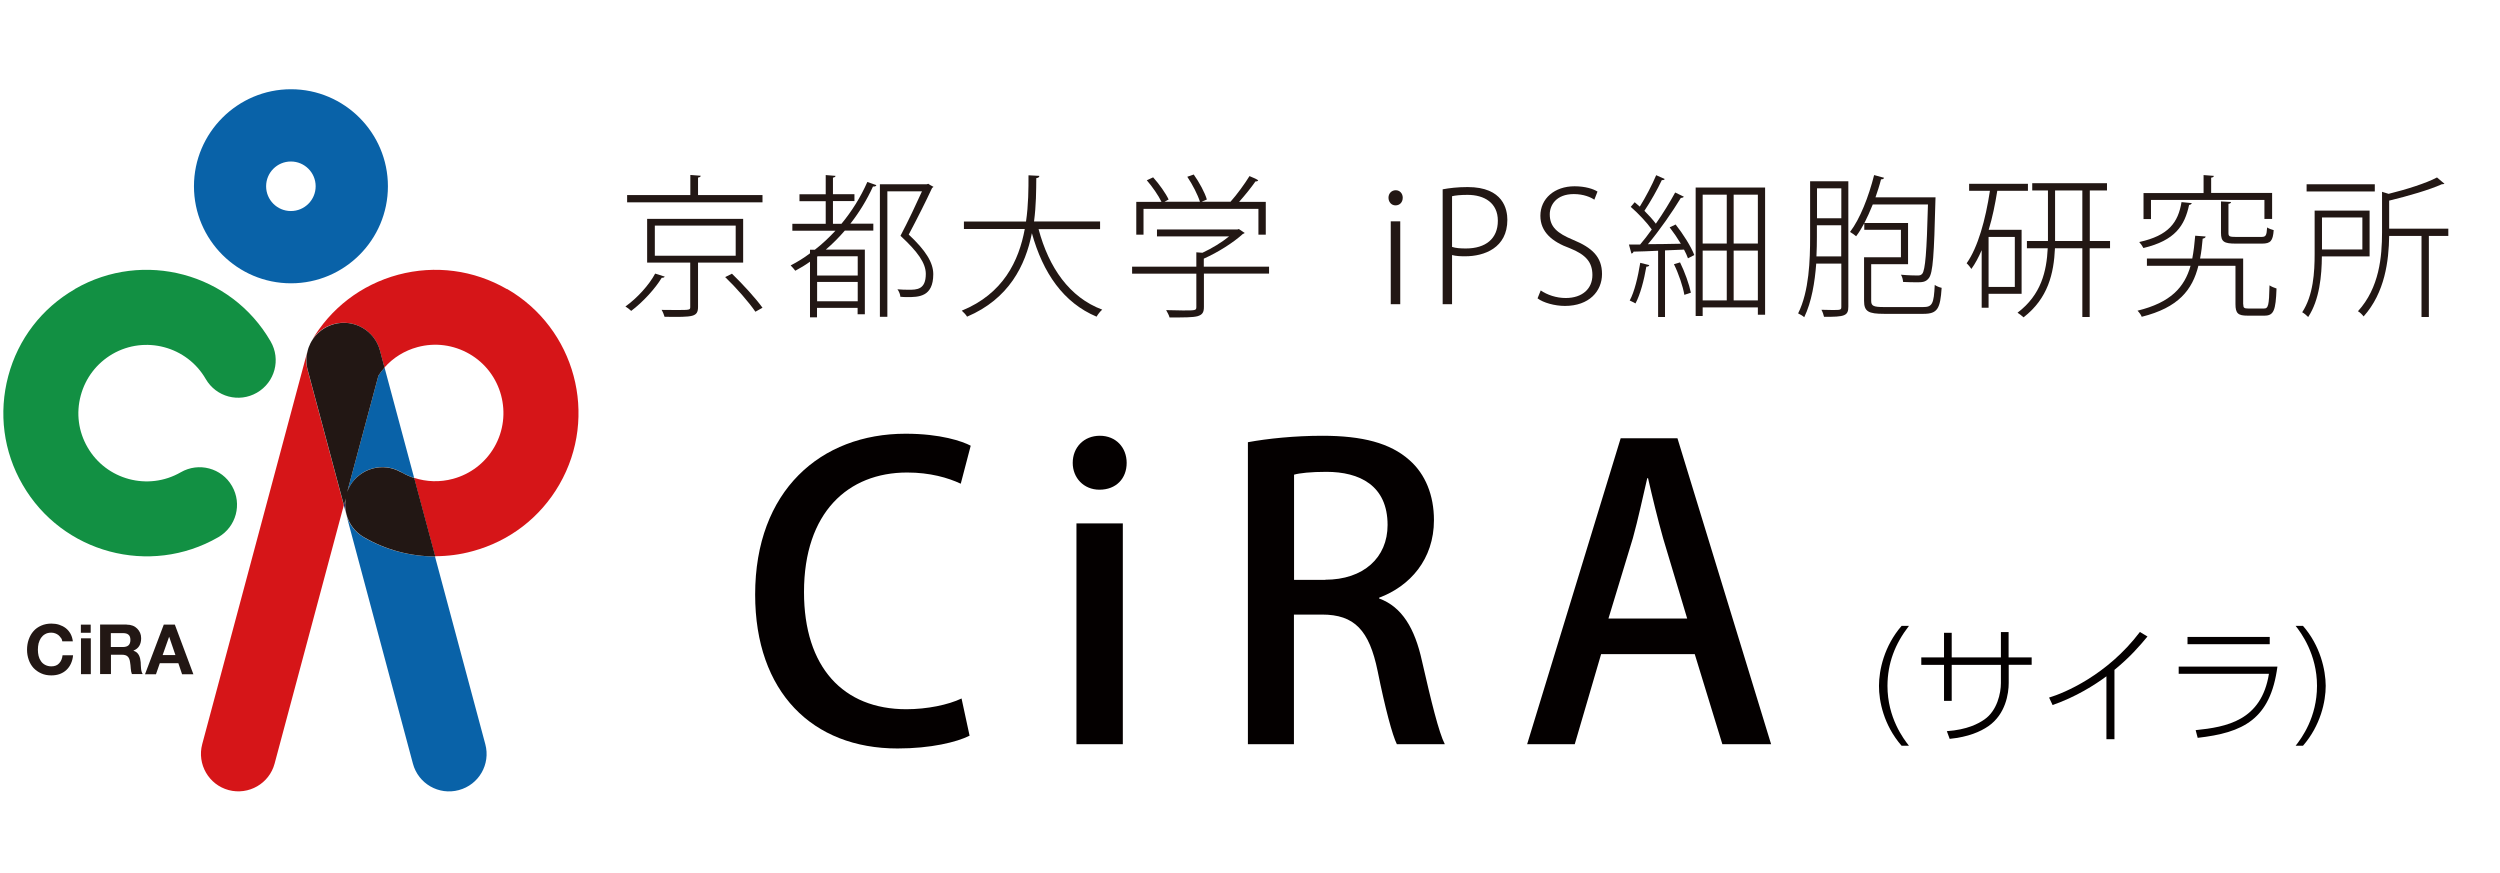
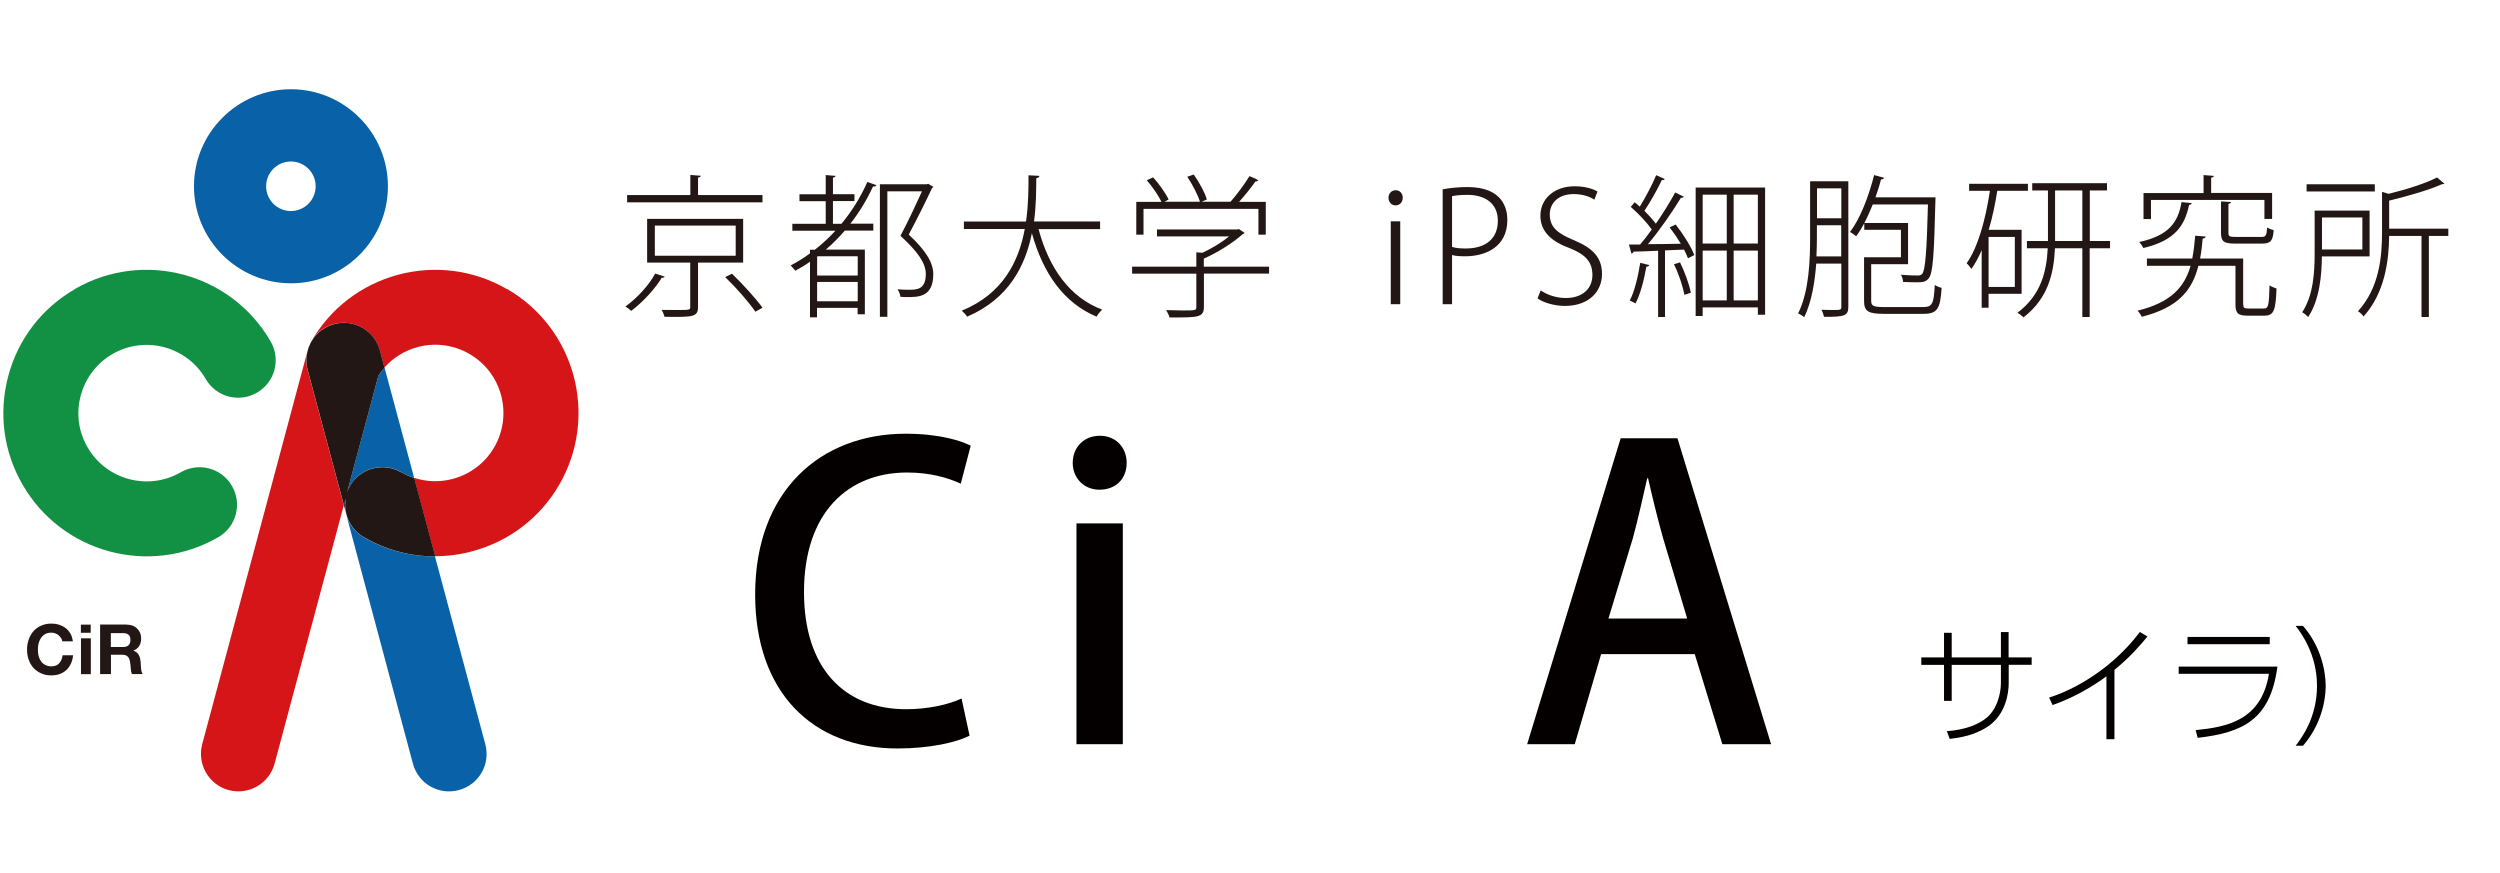
<svg xmlns="http://www.w3.org/2000/svg" id="_レイヤー_2" viewBox="0 0 221.05 77.19">
  <defs>
    <style>.cls-1{fill:#1e2973;}.cls-1,.cls-2,.cls-3,.cls-4,.cls-5,.cls-6,.cls-7,.cls-8{stroke-width:0px;}.cls-2{fill:none;}.cls-3{fill:#221714;}.cls-4{fill:#040000;}.cls-5{fill:#129043;}.cls-6{fill:#fff;opacity:0;}.cls-7{fill:#d61518;}.cls-8{fill:#0962a8;}</style>
  </defs>
  <g id="_レイヤー_1-2">
    <rect class="cls-6" width="221.05" height="77.19" />
    <path class="cls-4" d="M85.73,65.05c-1.13.57-3.43,1.13-6.37,1.13-7.53,0-12.59-4.99-12.59-13.61,0-9.19,5.8-14.22,13.3-14.22,3.11,0,5.02.67,5.76,1.06l-.88,3.36c-1.13-.53-2.72-.99-4.74-.99-5.23,0-9.12,3.54-9.12,10.57,0,6.65,3.47,10.36,9.05,10.36,1.84,0,3.71-.39,4.88-.95l.71,3.29Z" />
    <path class="cls-4" d="M97.22,43.3c-1.41,0-2.37-1.06-2.37-2.37,0-1.38.99-2.4,2.4-2.4s2.37,1.03,2.37,2.4-.92,2.37-2.41,2.37M99.28,65.8h-4.1v-19.52h4.1v19.52Z" />
-     <path class="cls-4" d="M121.95,52.92c2.02.74,3.15,2.65,3.78,5.52.81,3.54,1.49,6.33,2.02,7.36h-4.24c-.39-.78-1.03-3.15-1.7-6.47-.74-3.61-2.05-4.99-4.92-4.99h-2.48v11.46h-4.07v-26.7c1.73-.32,4.14-.57,6.58-.57,3.54,0,6.01.64,7.71,2.16,1.41,1.24,2.16,3.11,2.16,5.3,0,3.47-2.12,5.84-4.85,6.86v.07ZM117.17,51.26c3.39,0,5.52-1.95,5.52-4.84,0-3.5-2.48-4.7-5.41-4.7-1.38,0-2.37.11-2.86.25v9.3h2.76Z" />
    <path class="cls-4" d="M156.6,65.8h-4.31l-2.44-7.96h-8.28l-2.33,7.96h-4.21l8.27-27.05h5.02l8.28,27.05ZM149.18,54.69l-2.12-7.07c-.5-1.77-.96-3.68-1.34-5.34h-.07c-.39,1.66-.81,3.64-1.27,5.3l-2.16,7.11h6.97Z" />
    <path class="cls-3" d="M58.78,24.45c-.04.08-.12.12-.27.11-.56.94-1.67,2.16-2.7,2.93-.12-.12-.37-.31-.51-.39,1.04-.74,2.1-1.91,2.63-2.91l.85.27ZM61.72,17.25h5.7v.64h-11.97v-.64h5.59v-1.78l.92.07c-.01.08-.08.14-.24.16v1.54ZM65.73,23.22h-4.01v3.91c0,.46-.12.68-.52.79-.41.11-1.16.11-2.44.09-.05-.18-.15-.43-.26-.61.46.01.88.01,1.23.01,1.29,0,1.3,0,1.3-.28v-3.91h-3.81v-3.87h8.49v3.87ZM57.9,22.61h7.15v-2.66h-7.15v2.66ZM66.79,27.56c-.54-.8-1.69-2.12-2.67-3.06l.6-.3c.95.92,2.13,2.21,2.7,3.01l-.62.35Z" />
    <path class="cls-3" d="M73.66,19.79h.74c.91-1.1,1.69-2.34,2.29-3.7l.8.28c-.03.1-.15.14-.3.12-.54,1.19-1.22,2.29-2,3.29h2.03v.61h-2.52c-.53.61-1.08,1.17-1.68,1.68h3.45v5.72h-.64v-.57h-3.59v.84h-.62v-4.92c-.42.3-.85.56-1.3.8-.09-.12-.28-.35-.41-.47.6-.31,1.17-.66,1.71-1.07v-.32h.43c.65-.5,1.25-1.07,1.82-1.68h-3.81v-.61h2.95v-2h-2.32v-.61h2.32v-1.7l.87.07c-.01.08-.08.13-.23.16v1.46h1.9v.61h-1.9v2ZM75.84,22.66h-3.54l-.05.04v1.66h3.59v-1.71ZM72.25,26.64h3.59v-1.71h-3.59v1.71ZM77.79,16.29h4.16l.13-.04c.1.07.18.13.46.27-.03.04-.08.08-.12.09-.54,1.17-1.3,2.68-2.07,4.13,1.5,1.4,2.17,2.48,2.17,3.5,0,2.03-1.31,2.03-2.33,2.03-.19,0-.39-.01-.58-.03-.01-.19-.11-.47-.26-.66.34.03.68.04.98.04.73,0,1.53,0,1.53-1.4,0-.95-.71-1.96-2.24-3.37.73-1.39,1.38-2.78,1.9-3.93h-3.06v11.09h-.66v-11.73Z" />
    <path class="cls-3" d="M97.26,20.26h-5.43c.91,3.4,2.72,6.03,5.63,7.12-.18.15-.39.42-.5.62-2.93-1.23-4.74-3.86-5.72-7.38-.57,2.85-2.02,5.8-5.73,7.38-.09-.16-.31-.39-.47-.53,3.67-1.5,5.05-4.4,5.57-7.22h-5.38v-.66h5.49c.22-1.49.22-2.92.22-4.09l.96.05c0,.12-.1.18-.27.2-.01,1.07-.01,2.41-.2,3.83h5.84v.66Z" />
    <path class="cls-3" d="M112.21,23.57v.62h-5.76v2.94c0,.49-.13.7-.57.83-.42.11-1.15.11-2.47.11-.04-.19-.19-.45-.3-.65.58.01,1.1.03,1.49.03,1.11,0,1.18,0,1.18-.31v-2.94h-5.68v-.62h5.68v-1.27l.54.04c.84-.39,1.71-.92,2.36-1.45h-6.38v-.61h7.11l.13-.04.52.35s-.11.08-.16.08c-.84.77-2.22,1.64-3.46,2.19v.71h5.76ZM101.11,18.47v2.28h-.64v-2.9h2.23c-.26-.55-.8-1.33-1.3-1.91l.56-.26c.54.6,1.12,1.42,1.37,1.96l-.37.2h3.14c-.19-.61-.66-1.53-1.12-2.21l.57-.2c.49.69.99,1.61,1.16,2.21l-.47.2h2.56c.56-.62,1.27-1.6,1.68-2.27.5.2.64.28.77.37-.03.07-.12.11-.24.1-.37.53-.93,1.23-1.45,1.81h2.36v2.9h-.65v-2.28h-10.16Z" />
    <path class="cls-3" d="M123.39,18.16c-.37,0-.62-.31-.62-.68s.27-.66.64-.66.62.3.62.66c0,.41-.27.68-.64.68M123.81,26.9h-.84v-7.33h.84v7.33Z" />
    <path class="cls-3" d="M127.56,16.74c.58-.11,1.31-.2,2.21-.2,3.16,0,3.51,1.98,3.51,2.9,0,2.49-2.06,3.22-3.71,3.22-.43,0-.82-.01-1.18-.11v4.35h-.83v-10.16ZM128.39,21.83c.32.11.74.14,1.22.14,1.76,0,2.83-.87,2.83-2.45s-1.19-2.29-2.68-2.29c-.62,0-1.1.05-1.37.12v4.49Z" />
    <path class="cls-3" d="M140.96,17.65c-.29-.2-.93-.49-1.8-.49-1.57,0-2.13.99-2.13,1.79,0,1.11.65,1.67,2.07,2.26,1.67.69,2.55,1.5,2.55,3.02s-1.14,2.82-3.28,2.82c-.89,0-1.91-.28-2.42-.67l.28-.7c.57.39,1.37.67,2.21.67,1.48,0,2.36-.83,2.36-2.03,0-1.13-.57-1.8-1.99-2.37-1.58-.57-2.61-1.45-2.61-2.87,0-1.52,1.25-2.61,3.02-2.61.95,0,1.68.24,2.03.47l-.28.72Z" />
    <path class="cls-3" d="M148.89,17.39c-.04.06-.13.11-.27.11-.72,1.19-1.9,2.9-2.91,4.09.89,0,1.9-.02,2.91-.04-.3-.5-.65-1.01-.99-1.45l.53-.25c.66.84,1.37,1.96,1.65,2.7l-.56.29c-.08-.23-.2-.49-.35-.77l-1.68.07v5.89h-.61v-5.86c-.83.04-1.59.07-2.18.08-.01.11-.1.15-.18.17l-.22-.8h.99c.34-.39.68-.84,1.03-1.33-.42-.6-1.18-1.41-1.86-2l.35-.41c.15.12.3.26.45.39.5-.8,1.11-1.96,1.45-2.78l.76.34c-.05.08-.15.11-.26.09-.37.8-1.02,1.94-1.54,2.72.39.39.76.8,1.01,1.14.65-.93,1.27-1.95,1.71-2.76l.76.37ZM145.83,23.44c-.03.1-.11.14-.26.14-.2,1.17-.54,2.47-.96,3.25-.13-.08-.37-.19-.51-.26.42-.77.73-2.09.93-3.33l.8.2ZM148.93,26.07c-.12-.73-.5-1.86-.92-2.71l.54-.16c.42.85.81,1.95.96,2.68l-.58.19ZM149.93,16.58h6.14v11.25h-.64v-.65h-4.88v.76h-.62v-11.36ZM152.68,17.21h-2.13v4.32h2.13v-4.32ZM150.55,26.56h2.13v-4.4h-2.13v4.4ZM155.43,17.21h-2.14v4.32h2.14v-4.32ZM153.29,26.56h2.14v-4.4h-2.14v4.4Z" />
    <path class="cls-3" d="M163.43,16.02v11.09c0,.81-.31.92-2.15.9-.03-.16-.13-.45-.23-.62.37,0,.69.02.95.02.72,0,.81,0,.81-.27v-3.83h-2.22c-.12,1.64-.41,3.4-1.06,4.74-.12-.12-.38-.27-.54-.34.98-1.96,1.06-4.73,1.06-6.76v-4.92h3.39ZM160.65,20.94c0,.53-.01,1.12-.04,1.73h2.19v-2.75h-2.15v1.02ZM162.81,16.65h-2.15v2.65h2.15v-2.65ZM165.45,26.59c0,.46.19.56,1.14.56h3.45c.81,0,.95-.27,1.03-1.96.16.12.42.22.61.26-.12,1.85-.37,2.3-1.61,2.3h-3.48c-1.38,0-1.77-.2-1.77-1.15v-3.85h3.26v-2.43h-3.24v-.58c-.23.43-.47.82-.72,1.15-.12-.11-.37-.28-.54-.38.88-1.15,1.65-3.12,2.13-5.03l.88.24c-.03.09-.11.14-.27.14-.13.53-.31,1.06-.49,1.59h5.31c-.01.08-.01.19-.01.26-.12,4.88-.22,6.41-.58,6.88-.28.37-.61.37-1.1.37-.32,0-.76-.01-1.18-.03-.01-.19-.07-.45-.19-.64.64.06,1.23.07,1.46.07.22,0,.32-.03.43-.16.26-.34.39-1.85.5-6.12h-4.88c-.23.58-.49,1.14-.74,1.64h3.86v3.64h-3.26v3.24Z" />
    <path class="cls-3" d="M178.76,25.98h-2.93v1.23h-.61v-5.09c-.27.62-.57,1.19-.91,1.66-.08-.13-.28-.38-.42-.5,1-1.41,1.67-3.85,2.06-6.41h-1.84v-.62h5.2v.62h-2.71c-.19,1.19-.43,2.37-.76,3.45h2.91v5.65ZM178.15,20.95h-2.32v4.42h2.32v-4.42ZM186.57,21.31v.64h-1.8v6.08h-.65v-6.08h-2.42c-.1,2.21-.6,4.43-2.78,6.11-.12-.12-.37-.31-.53-.41,2.1-1.59,2.57-3.67,2.67-5.7h-1.84v-.64h1.86v-4.47h-1.39v-.64h6.61v.64h-1.52v4.47h1.8ZM181.71,21.31h2.41v-4.47h-2.41v4.47Z" />
    <path class="cls-3" d="M198.35,26.91c0,.31.07.37.47.37h1.35c.39,0,.46-.24.5-2.05.16.11.43.22.62.28-.07,1.94-.24,2.4-1.07,2.4h-1.49c-.83,0-1.07-.19-1.07-1.02v-3.39h-3.28c-.53,2.13-1.76,3.7-5.01,4.51-.05-.16-.24-.41-.37-.54,2.94-.72,4.15-2.07,4.69-3.97h-3.86v-.64h4.01c.12-.62.2-1.3.26-2.02l.92.07c0,.09-.09.16-.26.19-.05.62-.12,1.2-.23,1.76h3.81v4.04ZM193.8,17.96c-.03.08-.11.15-.24.16-.39,1.83-1.23,3.14-4.04,3.81-.07-.15-.24-.39-.37-.53,2.61-.57,3.44-1.73,3.74-3.53l.91.09ZM190.19,17.69v1.68h-.66v-2.3h5.31v-1.59l.91.07c-.01.08-.08.14-.24.16v1.35h5.39v2.3h-.68v-1.68h-10.02ZM196.38,17.81l.89.05c-.01.08-.08.15-.23.16v2.58c0,.3.08.35.69.35h2.19c.42,0,.49-.09.54-.84.15.11.41.19.58.24-.07.95-.27,1.19-1.04,1.19h-2.31c-1.04,0-1.31-.16-1.31-.95v-2.79Z" />
    <path class="cls-3" d="M209.53,22.67h-4.23c-.01,1.67-.2,3.83-1.21,5.36-.11-.12-.37-.34-.53-.42.99-1.5,1.1-3.57,1.1-5.16v-3.83h4.86v4.05ZM209.98,16.93h-6.03v-.64h6.03v.64ZM208.88,19.23h-3.57v2.83h3.57v-2.83ZM216.48,20.21v.65h-1.72v7.17h-.65v-7.17h-2.86c-.03,2.19-.37,5.01-2.26,7.12-.11-.15-.34-.38-.5-.46,1.9-2.08,2.13-4.84,2.13-6.99v-3.57l.58.18c1.58-.39,3.32-.94,4.28-1.45l.66.56s-.05.04-.23.04c-1.1.5-2.98,1.04-4.66,1.45v2.48h5.23Z" />
-     <path class="cls-4" d="M168.14,65.94c-1.58-1.81-2.01-3.95-2-5.3,0-1.38.45-3.51,2-5.3h.65c-1.24,1.6-1.89,3.3-1.9,5.3,0,2.84,1.43,4.7,1.9,5.3h-.65Z" />
    <path class="cls-4" d="M179.64,58.12v.66h-2.03v1.61c0,.93-.27,2.76-1.8,3.82-.72.49-1.76.95-3.42,1.12l-.25-.68c1.8-.13,2.79-.66,3.33-1.04,1.12-.78,1.45-2.32,1.45-3.21v-1.61h-4.35v3.18h-.68v-3.18h-2.01v-.66h2.01v-2.18h.68v2.18h4.35v-2.24h.68v2.24h2.03Z" />
    <path class="cls-4" d="M186.97,65.36h-.72v-5.56c-1.03.76-2.69,1.82-4.76,2.54l-.31-.66c1.34-.4,5.14-1.98,8.03-5.8l.67.4c-.72.87-1.54,1.82-2.92,2.95v6.12Z" />
    <path class="cls-4" d="M201.37,58.94c-.62,4.67-3.02,5.84-7.05,6.3l-.18-.68c2.71-.28,5.81-.82,6.48-4.98h-7.98v-.64h8.73ZM200.69,56.32v.64h-7.27v-.64h7.27Z" />
    <path class="cls-4" d="M202.98,65.94c.53-.68,1.89-2.51,1.89-5.3s-1.41-4.69-1.89-5.3h.65c1.54,1.76,2,3.91,2.01,5.3,0,1.39-.46,3.52-2.01,5.3h-.65Z" />
    <path class="cls-5" d="M6.63,25.56c-2.93,1.69-5.03,4.42-5.9,7.69-.87,3.27-.43,6.68,1.27,9.61,3.49,6.05,11.25,8.13,17.3,4.64,1.59-.92,2.13-2.94,1.21-4.53-.91-1.59-2.94-2.13-4.53-1.21-2.88,1.66-6.58.67-8.24-2.21-.81-1.4-1.02-3.02-.6-4.58.42-1.56,1.42-2.86,2.81-3.67,2.88-1.66,6.58-.67,8.24,2.21.92,1.59,2.94,2.13,4.53,1.21,1.59-.92,2.13-2.94,1.21-4.53-3.49-6.05-11.25-8.13-17.3-4.64Z" />
    <path class="cls-2" d="M40.05,42.36c1.56-.42,2.86-1.42,3.66-2.81,1.66-2.88.67-6.58-2.21-8.24-1.4-.81-3.02-1.02-4.58-.6-1.15.31-2.16.94-2.93,1.81l2.62,9.76c1.1.36,2.29.4,3.44.09Z" />
    <path class="cls-1" d="M27.53,30.2c-.03.06-.06.12-.09.17.03-.06.06-.12.09-.17,0,0,0,0,0,0Z" />
    <path class="cls-8" d="M30.71,43.48c.06-.18.14-.35.24-.52.92-1.59,2.94-2.13,4.53-1.21.37.21.75.38,1.14.51l-2.62-9.76c-.19.22-.37.45-.54.7-.08.28-1.58,5.89-2.76,10.28Z" />
    <path class="cls-8" d="M32.16,47.5c-.8-.46-1.33-1.2-1.55-2.02l5.9,22.04c.47,1.77,2.29,2.82,4.06,2.34,1.77-.47,2.82-2.29,2.34-4.06l-4.45-16.6c-2.19,0-4.36-.57-6.31-1.7Z" />
    <path class="cls-1" d="M30.56,44.06c-.05.2-.11.4-.16.6l.21.8c-.07-.27-.11-.56-.11-.84,0-.19.02-.37.05-.56Z" />
    <path class="cls-1" d="M27.2,30.99c.04-.13.08-.26.13-.39-.05.13-.1.26-.13.39Z" />
    <path class="cls-1" d="M27.34,30.56s.04-.1.06-.14c-.02.05-.04.09-.06.14Z" />
-     <path class="cls-7" d="M30.61,45.47h0s0,0,0,0Z" />
    <path class="cls-7" d="M27.33,30.6s.01-.03.02-.04c0,.01-.01.03-.02.04Z" />
    <path class="cls-7" d="M27.41,30.42s.02-.03.02-.05c0,.02-.02.03-.02.05Z" />
    <path class="cls-7" d="M44.82,25.56c-2.93-1.69-6.34-2.14-9.61-1.27-3.27.88-6,2.97-7.69,5.9.42-.73,1.13-1.31,2.01-1.54,1.77-.47,3.59.58,4.06,2.34l.4,1.51c.77-.87,1.78-1.5,2.93-1.81,1.56-.42,3.18-.2,4.58.6,2.88,1.66,3.87,5.36,2.21,8.24-.81,1.4-2.11,2.39-3.66,2.81-1.15.31-2.33.27-3.44-.09l1.86,6.93c1.1,0,2.21-.14,3.3-.44,3.27-.88,6-2.97,7.69-5.9,3.49-6.05,1.41-13.81-4.64-17.3Z" />
    <path class="cls-7" d="M27.2,30.99s0,0,0,.01l-9.32,34.8c-.47,1.77.58,3.59,2.34,4.06,1.77.47,3.59-.58,4.06-2.34,0,0,3.39-12.64,6.12-22.85l-3.2-11.95c-.16-.59-.15-1.18,0-1.73Z" />
    <path class="cls-3" d="M35.47,41.76c-1.59-.92-3.61-.37-4.53,1.21-.1.17-.17.34-.24.52,1.18-4.4,2.68-10,2.76-10.28.16-.25.34-.48.54-.7l-.4-1.51c-.47-1.77-2.29-2.82-4.06-2.34-.88.24-1.59.81-2.01,1.54,0,0,0,0,0,0-.03.06-.06.11-.09.17,0,.02-.02.03-.02.05-.02.05-.04.09-.06.14,0,.01-.01.03-.02.04-.05.13-.1.26-.13.39-.15.55-.16,1.14,0,1.73l3.2,11.95c.05-.2.11-.4.16-.6-.03.19-.05.37-.05.56,0,.28.04.57.11.84h0c.22.83.75,1.57,1.55,2.03,1.95,1.13,4.12,1.7,6.31,1.7l-1.86-6.93c-.39-.13-.78-.3-1.14-.51Z" />
    <path class="cls-8" d="M17.15,16.47c0,4.73,3.85,8.58,8.58,8.58s8.57-3.85,8.57-8.58-3.85-8.58-8.57-8.58-8.58,3.85-8.58,8.58ZM23.53,16.47c0-1.21.98-2.19,2.19-2.19s2.19.98,2.19,2.19-.98,2.19-2.19,2.19-2.19-.98-2.19-2.19Z" />
    <path class="cls-3" d="M5.38,56.4c-.06-.09-.13-.17-.21-.24-.09-.07-.18-.12-.29-.16-.11-.04-.22-.06-.34-.06-.22,0-.4.04-.55.13-.15.08-.27.2-.37.34-.09.14-.16.3-.21.48-.04.18-.06.37-.06.56s.02.36.06.54c.04.17.11.33.21.47.09.14.22.25.37.33.15.08.34.13.55.13.3,0,.53-.09.69-.27.17-.18.27-.42.3-.71h.93c-.02.27-.09.52-.19.74-.1.22-.24.41-.4.56-.17.16-.36.27-.59.36-.23.08-.47.12-.74.12-.34,0-.64-.06-.9-.18-.27-.12-.49-.28-.68-.48-.18-.2-.33-.45-.42-.72-.1-.28-.15-.57-.15-.89s.05-.63.15-.91c.1-.28.24-.53.42-.73.18-.21.41-.37.68-.49.27-.12.57-.18.9-.18.24,0,.47.03.69.1.21.07.41.17.58.3.17.13.31.3.42.49.11.2.18.42.21.68h-.93c-.02-.11-.05-.21-.11-.3Z" />
    <path class="cls-3" d="M7.15,55.95v-.72h.87v.72h-.87ZM8.03,56.44v3.17h-.87v-3.17h.87Z" />
    <path class="cls-3" d="M11.2,55.23c.2,0,.37.03.53.09.16.06.29.15.4.26.11.11.2.24.26.38.06.14.09.3.09.47,0,.26-.05.48-.16.67-.11.19-.28.33-.53.43h0c.12.04.22.1.3.16.08.07.14.15.19.24.05.09.08.19.11.3.02.11.04.22.05.33,0,.07,0,.15.01.25,0,.09.01.19.02.29,0,.1.03.19.05.28.02.09.06.16.1.22h-.96c-.05-.14-.09-.3-.1-.5-.01-.19-.03-.38-.06-.55-.03-.23-.1-.4-.21-.5-.11-.11-.28-.16-.52-.16h-.96v1.71h-.96v-4.38h2.36ZM10.86,57.21c.22,0,.39-.05.5-.15.11-.1.17-.26.17-.48s-.06-.37-.17-.46c-.11-.1-.28-.14-.5-.14h-1.06v1.23h1.06Z" />
-     <path class="cls-3" d="M15.46,55.23l1.64,4.39h-1l-.33-.98h-1.64l-.34.98h-.97l1.66-4.39h.99ZM15.51,57.92l-.55-1.61h-.01l-.57,1.61h1.14Z" />
  </g>
</svg>